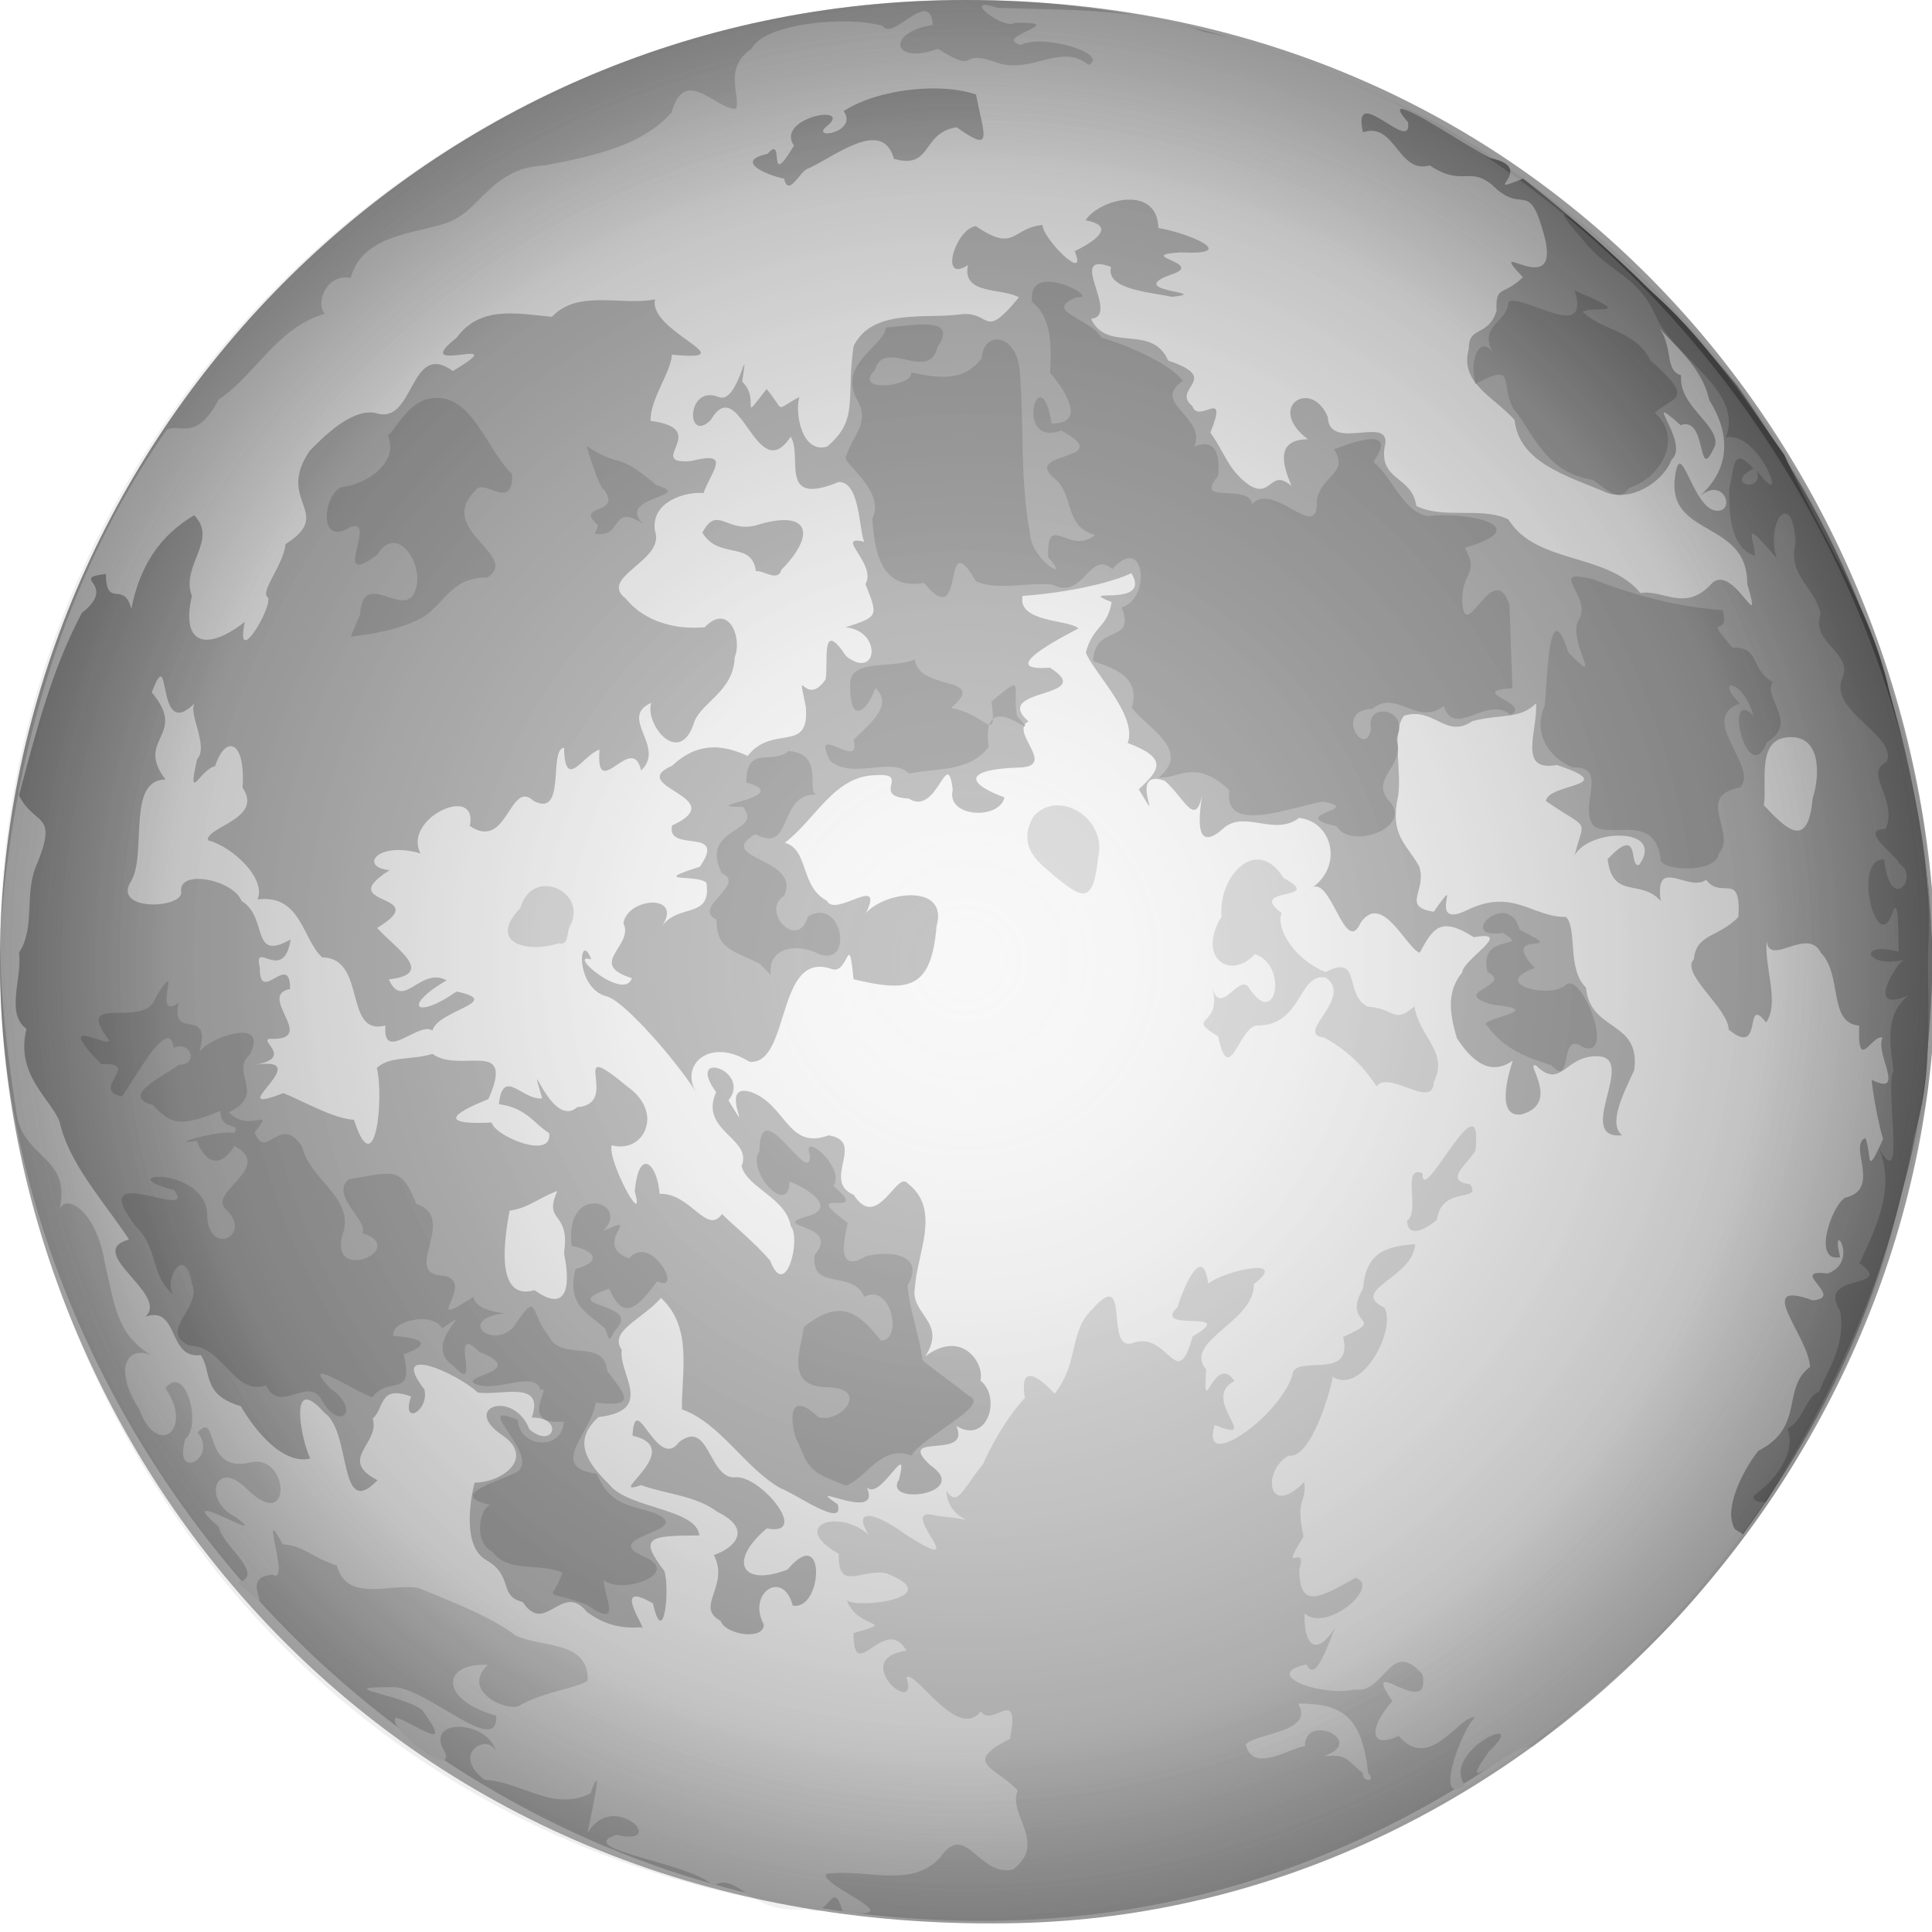
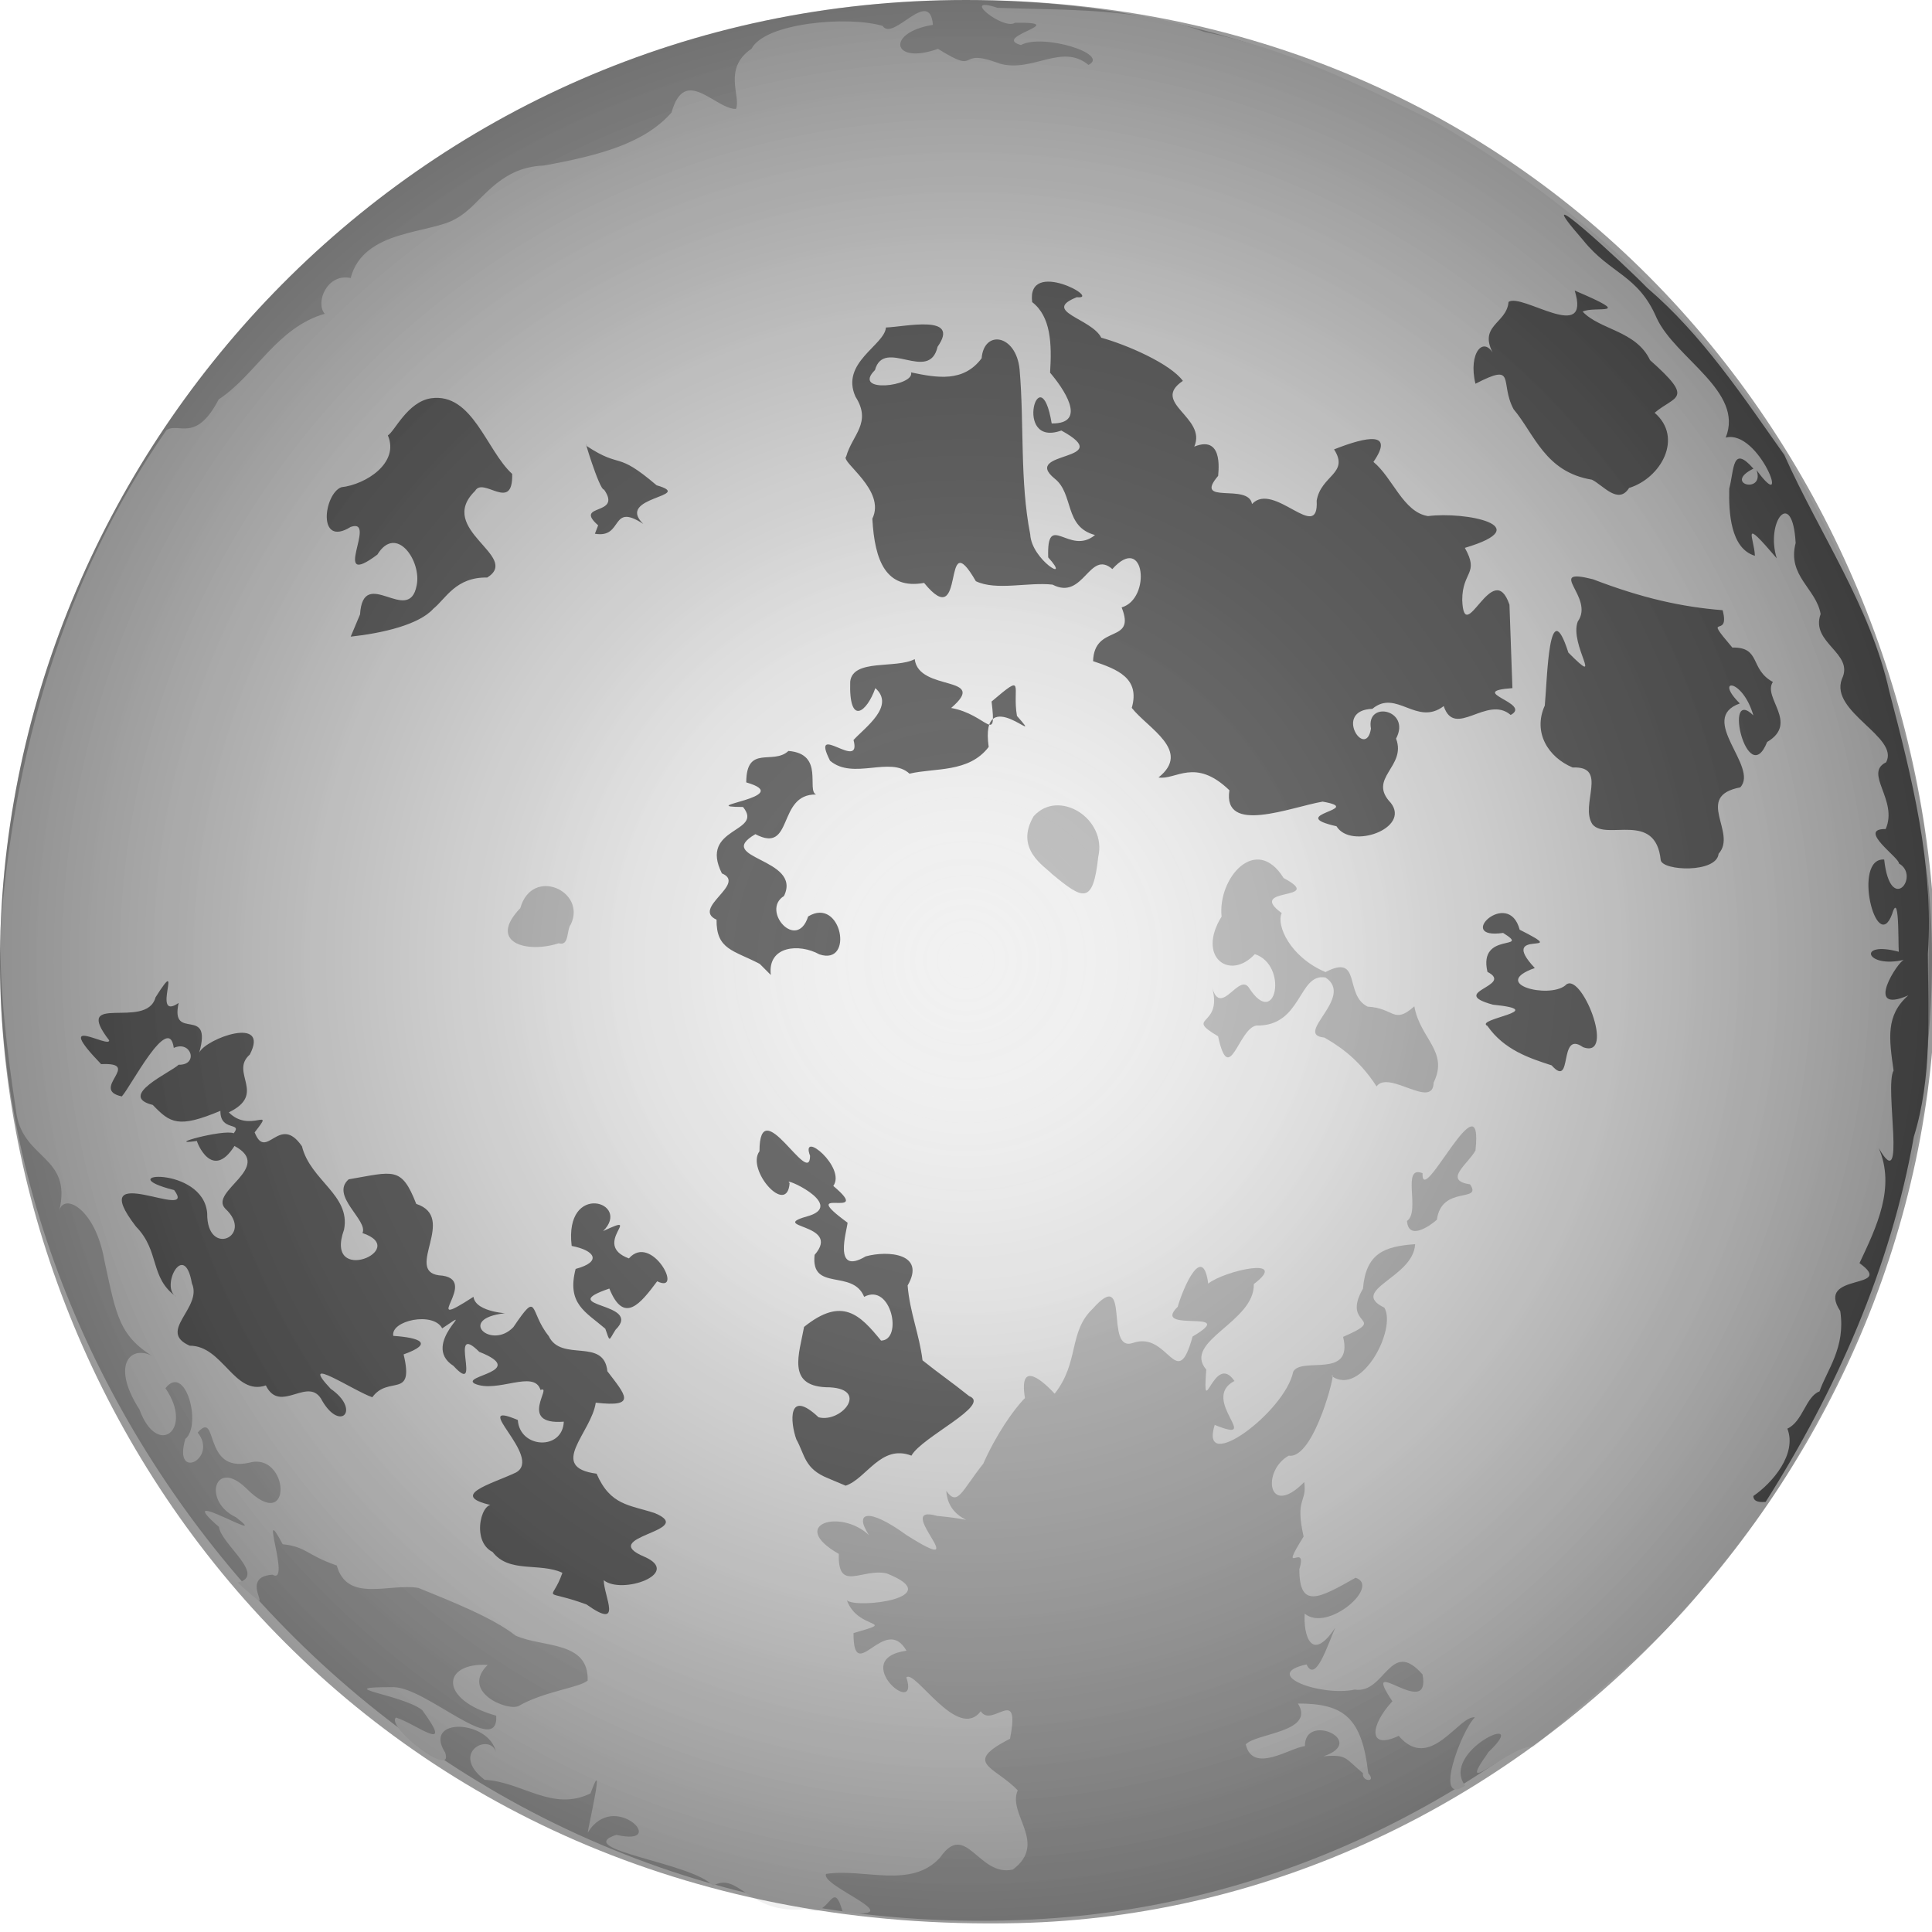
<svg xmlns="http://www.w3.org/2000/svg" xmlns:ns1="http://www.inkscape.org/namespaces/inkscape" xmlns:ns2="http://sodipodi.sourceforge.net/DTD/sodipodi-0.dtd" xmlns:xlink="http://www.w3.org/1999/xlink" width="292" height="292" id="svg2" version="1.1" ns1:version="0.47 r22583" ns2:docname="cgbug_Halloween_Bright_Full_Moon.svg" style="display:inline;enable-background:new">
  <title id="title2879">Halloween Bright Full Moon</title>
  <defs id="defs4">
    <linearGradient id="linearGradient3863">
      <stop style="stop-color:#ffffff;stop-opacity:0;" offset="0" id="stop3865" />
      <stop id="stop3873" offset="0.479" style="stop-color:#373737;stop-opacity:0.161;" />
      <stop style="stop-color:#000000;stop-opacity:0.4" offset="1" id="stop3867" />
    </linearGradient>
    <linearGradient id="linearGradient3821">
      <stop id="stop3823" offset="0" style="stop-color:#ffffff;stop-opacity:0.8" />
      <stop style="stop-color:#ffffff;stop-opacity:0.502" offset="0.574" id="stop3829" />
      <stop id="stop3827" offset="1" style="stop-color:#000000;stop-opacity:0" />
    </linearGradient>
    <linearGradient id="linearGradient3809">
      <stop style="stop-color:#000000;stop-opacity:1;" offset="0" id="stop3811" />
      <stop id="stop3819" offset="0.49" style="stop-color:#000000;stop-opacity:0.698" />
      <stop style="stop-color:#000000;stop-opacity:0;" offset="1" id="stop3813" />
    </linearGradient>
    <linearGradient id="linearGradient3734">
      <stop style="stop-color:#ffffff;stop-opacity:0.698;" offset="0" id="stop3736" />
      <stop id="stop3742" offset="0.577" style="stop-color:#b5b5b5;stop-opacity:0.522;" />
      <stop style="stop-color:#000000;stop-opacity:0;" offset="1" id="stop3738" />
    </linearGradient>
    <linearGradient ns1:collect="always" id="linearGradient10885">
      <stop style="stop-color:#ffffff;stop-opacity:1" offset="0" id="stop10887" />
      <stop style="stop-color:#d8d8d8;stop-opacity:0;" offset="1" id="stop10889" />
    </linearGradient>
    <linearGradient id="linearGradient10828">
      <stop style="stop-color:#000000;stop-opacity:0.949" offset="0" id="stop10830" />
      <stop id="stop10836" offset="0.322" style="stop-color:#181818;stop-opacity:0.698" />
      <stop style="stop-color:#ffffff;stop-opacity:0;" offset="1" id="stop10832" />
    </linearGradient>
    <ns1:perspective ns2:type="inkscape:persp3d" ns1:vp_x="0 : 146 : 1" ns1:vp_y="0 : 1000 : 0" ns1:vp_z="292 : 146 : 1" ns1:persp3d-origin="146 : 97.333333 : 1" id="perspective10270" />
    <linearGradient id="linearGradient3840">
      <stop style="stop-color:#1e1e1e;stop-opacity:1" offset="0" id="stop3842" />
      <stop id="stop3852" offset="0.785" style="stop-color:#7b7b7b;stop-opacity:0.498;" />
      <stop style="stop-color:#d8d8d8;stop-opacity:0;" offset="1" id="stop3844" />
    </linearGradient>
    <radialGradient ns1:collect="always" xlink:href="#linearGradient3840" id="radialGradient3846" cx="-7.011" cy="75.218" fx="-7.011" fy="75.218" r="145.599" gradientTransform="matrix(-5.1823177e-8,2.084,1.945,2.2560665e-8,112.518,53.191)" gradientUnits="userSpaceOnUse" />
    <ns1:perspective id="perspective10814" ns1:persp3d-origin="0.5 : 0.33333333 : 1" ns1:vp_z="1 : 0.5 : 1" ns1:vp_y="0 : 1000 : 0" ns1:vp_x="0 : 0.5 : 1" ns2:type="inkscape:persp3d" />
    <linearGradient ns1:collect="always" xlink:href="#linearGradient10828" id="linearGradient10834" x1="226.624" y1="25.539" x2="0.624" y2="290.696" gradientUnits="userSpaceOnUse" gradientTransform="matrix(1.007,0,0,1.007,-1.092,-1.095)" />
    <ns1:perspective id="perspective10867" ns1:persp3d-origin="0.5 : 0.33333333 : 1" ns1:vp_z="1 : 0.5 : 1" ns1:vp_y="0 : 1000 : 0" ns1:vp_x="0 : 0.5 : 1" ns2:type="inkscape:persp3d" />
    <radialGradient ns1:collect="always" xlink:href="#linearGradient10885" id="radialGradient10891" cx="144.75" cy="240.142" fx="144.75" fy="240.142" r="145.599" gradientTransform="matrix(1.162,-0.797,0.99,1.444,-235.096,5.644)" gradientUnits="userSpaceOnUse" />
    <ns1:perspective id="perspective10909" ns1:persp3d-origin="0.5 : 0.33333333 : 1" ns1:vp_z="1 : 0.5 : 1" ns1:vp_y="0 : 1000 : 0" ns1:vp_x="0 : 0.5 : 1" ns2:type="inkscape:persp3d" />
    <linearGradient ns1:collect="always" xlink:href="#linearGradient10828-0" id="linearGradient10834-1" x1="226.624" y1="25.539" x2="0.624" y2="290.696" gradientUnits="userSpaceOnUse" gradientTransform="matrix(1.007,0,0,1.007,-1.092,-1.095)" />
    <linearGradient id="linearGradient10828-0">
      <stop style="stop-color:#000000;stop-opacity:0.949" offset="0" id="stop10830-6" />
      <stop id="stop10836-1" offset="0.322" style="stop-color:#181818;stop-opacity:0.698" />
      <stop style="stop-color:#ffffff;stop-opacity:0;" offset="1" id="stop10832-1" />
    </linearGradient>
    <ns1:perspective id="perspective10950" ns1:persp3d-origin="0.5 : 0.33333333 : 1" ns1:vp_z="1 : 0.5 : 1" ns1:vp_y="0 : 1000 : 0" ns1:vp_x="0 : 0.5 : 1" ns2:type="inkscape:persp3d" />
    <radialGradient ns1:collect="always" xlink:href="#linearGradient10885-9" id="radialGradient10891-8" cx="144.75" cy="240.142" fx="144.75" fy="240.142" r="145.599" gradientTransform="matrix(1.162,-0.797,0.99,1.444,-235.096,5.644)" gradientUnits="userSpaceOnUse" />
    <linearGradient ns1:collect="always" id="linearGradient10885-9">
      <stop style="stop-color:#ffffff;stop-opacity:1" offset="0" id="stop10887-3" />
      <stop style="stop-color:#d8d8d8;stop-opacity:0;" offset="1" id="stop10889-8" />
    </linearGradient>
    <ns1:perspective id="perspective2903" ns1:persp3d-origin="0.5 : 0.33333333 : 1" ns1:vp_z="1 : 0.5 : 1" ns1:vp_y="0 : 1000 : 0" ns1:vp_x="0 : 0.5 : 1" ns2:type="inkscape:persp3d" />
    <ns1:perspective id="perspective2940" ns1:persp3d-origin="0.5 : 0.33333333 : 1" ns1:vp_z="1 : 0.5 : 1" ns1:vp_y="0 : 1000 : 0" ns1:vp_x="0 : 0.5 : 1" ns2:type="inkscape:persp3d" />
    <ns1:perspective id="perspective3752" ns1:persp3d-origin="0.5 : 0.33333333 : 1" ns1:vp_z="1 : 0.5 : 1" ns1:vp_y="0 : 1000 : 0" ns1:vp_x="0 : 0.5 : 1" ns2:type="inkscape:persp3d" />
    <radialGradient ns1:collect="always" xlink:href="#linearGradient3734-6" id="radialGradient3740-6" cx="99.727" cy="210.8" fx="99.727" fy="210.8" r="146.001" gradientTransform="matrix(1.24,0.002,-0.002,1.35,-26.227,-69.681)" gradientUnits="userSpaceOnUse" />
    <linearGradient id="linearGradient3734-6">
      <stop style="stop-color:#ffffff;stop-opacity:0.698;" offset="0" id="stop3736-0" />
      <stop id="stop3742-4" offset="0.577" style="stop-color:#b5b5b5;stop-opacity:0.522;" />
      <stop style="stop-color:#000000;stop-opacity:0;" offset="1" id="stop3738-5" />
    </linearGradient>
    <radialGradient r="146.001" fy="166.908" fx="140.454" cy="166.908" cx="140.454" gradientTransform="matrix(1.418,-0.192,0.189,1.398,-84.744,-61.269)" gradientUnits="userSpaceOnUse" id="radialGradient3762" xlink:href="#linearGradient3821" ns1:collect="always" />
    <ns1:perspective id="perspective3795" ns1:persp3d-origin="0.5 : 0.33333333 : 1" ns1:vp_z="1 : 0.5 : 1" ns1:vp_y="0 : 1000 : 0" ns1:vp_x="0 : 0.5 : 1" ns2:type="inkscape:persp3d" />
    <radialGradient ns1:collect="always" xlink:href="#linearGradient3809" id="radialGradient3815" cx="182.625" cy="79.464" fx="182.625" fy="79.464" r="146.001" gradientTransform="matrix(-1.562,0.077,-0.062,-1.259,518.136,110.988)" gradientUnits="userSpaceOnUse" />
    <ns1:perspective id="perspective3839" ns1:persp3d-origin="0.5 : 0.33333333 : 1" ns1:vp_z="1 : 0.5 : 1" ns1:vp_y="0 : 1000 : 0" ns1:vp_x="0 : 0.5 : 1" ns2:type="inkscape:persp3d" />
    <radialGradient ns1:collect="always" xlink:href="#linearGradient3863" id="radialGradient3869" cx="145.999" cy="145.151" fx="145.999" fy="145.151" r="146.001" gradientTransform="matrix(1,0,0,0.994,0,0.845)" gradientUnits="userSpaceOnUse" />
    <filter ns1:collect="always" id="filter5546">
      <feGaussianBlur ns1:collect="always" stdDeviation="1.45" id="feGaussianBlur5548" />
    </filter>
    <filter ns1:collect="always" id="filter5550">
      <feGaussianBlur ns1:collect="always" stdDeviation="1.227" id="feGaussianBlur5552" />
    </filter>
    <filter ns1:collect="always" id="filter5554">
      <feGaussianBlur ns1:collect="always" stdDeviation="1.308" id="feGaussianBlur5556" />
    </filter>
  </defs>
  <ns2:namedview id="base" pagecolor="#000000" bordercolor="#666666" borderopacity="1.0" ns1:pageopacity="0" ns1:pageshadow="2" ns1:zoom="1" ns1:cx="113" ns1:cy="84.052632" ns1:document-units="px" ns1:current-layer="layer3" showgrid="false" ns1:window-width="1280" ns1:window-height="780" ns1:window-x="-4" ns1:window-y="-3" ns1:window-maximized="1" />
  <g ns1:groupmode="layer" id="layer1" ns1:label="moon" style="display:inline">
    <g style="display:inline;enable-background:new" id="g2885">
      <path style="fill:#bebebe" d="M 0,146 C -0.361,69.188 62.175,0 146,0 233.825,0 292.539,78.271 292,146 291.427,217.965 232.652,286.297 155.991,290.112 63.198,294.729 0.337,216.789 0,146 z" id="path2893" ns2:nodetypes="cssss" />
      <path style="fill:#f1f1f1;filter:url(#filter5546)" d="m 121.851,288.517 c -8.706,1.02 -10.158,-5.813 -14.104,-3.483 -2.856,-3.476 -21.526,-5.484 -14.582,-7.718 8.112,1.892 -0.35,-6.965 -4.339,-0.317 0.114,-1.048 2.759,-12.387 0.424,-5.95 -5.765,2.839 -10.344,-1.773 -16.005,-2.05 -5.387,-4.136 0.857,-7.218 1.723,-4.158 -0.995,-4.931 -11.132,-5.365 -7.69,0.036 1.465,4.145 -9.066,-3.948 -7.426,-5.287 2.988,0.915 9.043,5.786 3.95,-1.136 -3.032,-2.388 -14.272,-3.504 -4.265,-3.455 4.976,0.1 15.822,10.744 15.464,4.309 -8.745,-2.43 -8.233,-8.063 -1.289,-7.679 -4.145,4.067 2.918,7.005 4.652,6.227 3.757,-2.196 9.264,-2.802 10.451,-3.855 0.202,-6.037 -6.816,-4.965 -10.887,-6.795 -3.518,-2.769 -9.909,-5.252 -14.684,-7.208 -4.321,-0.757 -10.769,2.32 -12.343,-3.39 -4.578,-1.577 -4.561,-2.824 -8.181,-3.218 -3.799,-7.179 1.346,6.281 -1.517,4.608 -6.018,0.34 2.083,7.767 -5.285,1.194 4.452,-1.044 -2.494,-5.794 -2.826,-8.419 -7.703,-6.697 8.493,3.111 2.586,-1.448 -5.161,-2.429 -3.214,-9.088 1.596,-4.328 7.09,7.08 6.462,-5.637 0.373,-3.92 -7.085,1.583 -4.587,-8.119 -7.777,-4.556 3.157,3.897 -3.784,7.451 -1.856,0.961 2.539,-2.107 0.006,-11.536 -3.012,-7.665 4.33,6.26 -1.224,10.622 -3.927,3.207 -4.641,-7.222 -0.911,-10.223 2.687,-7.634 -5.786,-3.304 -6.149,-6.47 -7.967,-14.796 C 14.456,182.664 9.636,180.197 8.952,183 10.993,174.471 3.196,175.382 2.398,167.704 1.066,158.993 -0.04,149.903 0.042,141.056 1.943,114.11 9.622,87.327 25.159,65.003 26.978,63.777 29.582,67.025 33.058,60.365 38.699,56.622 41.838,49.526 49.08,47.424 47.635,45.77 49.383,41.263 53,42.02 54.949,34.569 65.11,35.403 69,33 c 3.646,-1.951 6.011,-7.715 13.228,-7.985 8.493,-1.548 15.193,-3.385 19.273,-8.016 1.992,-7.167 6.519,-0.542 9.728,-0.533 0.818,-1.864 -2.064,-6.086 2.357,-9.102 2.085,-3.96 14.612,-4.987 19.811,-3.449 1.6,2.445 7.109,-5.942 7.603,-0.157 -7.145,1.128 -6.226,6.135 0.765,3.624 6.671,4.172 2.429,-0.391 9.374,2.246 4.989,1.359 9.339,-3.145 13.371,0.181 3.331,-1.632 -6.922,-4.797 -10.21,-3.004 -4.609,-1.278 7.903,-3.489 -0.903,-3.368 -1.655,1.209 -8.57,-4.228 -2.62,-2.254 10.526,0.391 21.171,-0.045 31.223,3.634 12.438,2.494 23.924,8.187 35.203,13.758 21.326,12.354 40.062,29.393 52.895,50.515 10.169,17.009 17.337,35.867 20.661,55.432 1.471,13.192 0.239,26.673 0.646,39.979 -3.602,18.425 -8.655,36.744 -18.33,52.967 -4.669,9.454 -11.643,17.642 -18.266,25.757 -7.116,7.601 -15.257,13.964 -22.997,20.82 -3.078,-0.74 -12.474,8.617 -6.811,0.724 6.79,-6.462 -7.46,-0.135 -3.564,5.104 -4.866,3.227 -0.604,-8.303 1.484,-10.322 -2.461,-0.309 -6.779,8.358 -11.522,2.805 -4.749,2.239 -4.292,-1.655 -0.957,-5.224 -5.158,-7.724 5.932,3.162 4.558,-4.061 -4.924,-5.612 -5.631,2.997 -10.253,2.293 -5.151,1.087 -14.277,-2.275 -7.279,-3.805 1.363,2.863 3.106,-2.712 4.345,-5.559 -3.673,5.532 -4.84,0.965 -4.622,-2.118 3.482,2.886 11.539,-4.194 7.686,-5.423 -5.504,3.127 -8.505,4.773 -8.496,-1.288 1.324,-4.406 -3.359,1.504 0.643,-4.94 -1.334,-5.921 0.559,-5.111 0.094,-8.231 -5.492,5.578 -6.479,-1.662 -2.341,-4 3.903,0.646 7.358,-13.604 6.507,-12.008 4.516,3.132 9.824,-7.116 7.951,-10.349 -5.496,-2.688 4.4,-4.499 4.644,-9.6 -4.66,0.328 -7.432,1.364 -7.883,6.731 -3.39,5.835 4.031,4.198 -2.996,7.279 1.554,6.455 -6.289,2.928 -7.543,5.258 -1.239,6.109 -14.291,15.745 -11.867,8.05 7.454,2.988 -2.357,-3.856 2.979,-6.644 -3.065,-4.526 -4.886,6.578 -4.254,-1.717 -3.667,-4.305 7.37,-7.188 7.181,-12.927 5.567,-4.226 -4.383,-2.067 -6.887,-0.073 -0.816,-6.17 -3.756,0.518 -4.609,3.5 -4.185,4.097 9.582,0.159 2.248,4.5 -2.412,8.736 -3.597,-0.909 -8.998,0.961 -4.465,1.576 -0.2,-11.801 -6.124,-5.136 -3.664,3.521 -1.98,8.067 -5.723,12.809 -1.51,-1.61 -5.497,-5.443 -4.493,0.671 -1.731,1.714 -4.427,5.656 -6.295,9.909 -3.296,4.145 -3.87,6.549 -5.59,4.106 0.282,5.403 7.428,4.633 -1.397,3.79 -7.054,-2.011 6.342,9.843 -4.626,2.891 -5.807,-4.215 -7.958,-3.467 -5.678,0 -4.394,-4.084 -12.247,-1.541 -4.548,2.851 -0.178,5.919 3.513,2.084 7.251,2.96 9.325,3.659 -4.51,5.381 -6.026,4.059 1.671,4.591 7.959,2.943 1,4.95 -0.018,8.145 4.707,-3.055 8.007,2.666 -8.864,1.229 2.084,10.422 -0.023,4.032 1.299,-1.275 7.763,9.732 11.243,5.11 1.692,2.665 6.053,-4.165 4.424,4.165 -7.337,3.737 -2.226,4.187 1.166,7.798 -1.595,3.617 4.593,7.951 -0.724,11.962 -5.196,1.196 -7.085,-7.466 -10.989,-1.838 -4.372,4.856 -11.517,1.609 -17.245,2.504 -0.997,1.828 13.571,7.002 2.514,5.779 -1.588,-5.577 -1.859,1.222 -5.524,-0.481 z m 95.32,-104.172 c 0.697,-5.26 6.927,-2.512 5.009,-5.345 -4.106,-0.598 -0.34,-3.026 0.82,-5.118 1.27,-11.68 -8.203,9.021 -8,3.433 -3.284,-1.302 -0.246,5.804 -2.349,7.217 0.218,2.978 3.376,0.833 4.521,-0.187 z M 216.677,163.625 c 2.321,-4.754 -2.044,-6.602 -2.914,-11.529 -3.177,2.807 -2.983,0.257 -7.052,0.047 -3.613,-1.749 -0.867,-8.084 -6.384,-5.226 -5.367,-2.282 -7.475,-7.107 -6.61,-8.917 -5.547,-4.048 6.862,-1.768 0.284,-5.298 -4.138,-6.676 -9.977,-0.042 -9.372,5.827 -3.818,6.158 1.263,9.764 5.022,5.678 5.09,1.654 3.213,11.414 -0.842,5.144 -1.512,-2.476 -4.271,4.458 -5.594,-0.054 1.599,6.026 -4.337,4.211 0.886,7.326 1.693,7.864 3.089,-1.262 5.809,-1.622 6.918,0.115 6.283,-7.994 10.427,-7.264 4.472,2.977 -4.93,8.645 -0.182,9.074 1.628,0.957 4.96,2.834 7.897,7.384 1.839,-2.538 8.528,3.561 8.625,-0.569 z M 86.261,139.732 c 2.452,-5.043 -5.822,-8.816 -7.621,-2.485 -5.007,5.228 0.975,6.89 5.801,5.319 1.623,0.491 1.171,-2.029 1.819,-2.834 z M 165.987,129.5 c 1.343,-5.758 -5.967,-10.37 -9.76,-6.135 -2.927,4.947 1.659,7.561 2.777,8.736 4.611,3.802 6.19,4.809 6.983,-2.602 z M 206,268 c -2.756,-2.285 -2.381,-2.857 -5.956,-2.56 6.734,-2.278 -2.878,-6.67 -2.821,-1.535 -2.206,0.218 -7.87,4.259 -8.941,-0.253 1.48,-1.717 10.554,-1.814 7.89,-6.182 6.932,-0.017 9.667,2.122 10.623,10.535 1.343,1.444 -1.034,1.287 -0.796,-0.006 z" id="path2891" />
-       <path style="fill:#8e8e8e;filter:url(#filter5554)" d="m 108.919,244.983 c -3.992,-2.129 1.419,-5.256 -1.031,-9.956 2.685,-0.878 6.238,-3.696 0.557,-6.522 -3.345,-2.499 -7.67,-2.647 -11.564,-4.044 -5.725,2.053 7.102,-5.507 -1.289,-7.483 0.438,-7.256 3.669,5.511 7.041,0.99 4.561,-3.575 4.445,5.426 8.374,5.32 3.78,-0.559 11.66,9.022 4.883,7.713 -5.921,4.995 -3.788,8.903 3.146,6.215 5.957,-7.126 5.276,6.326 0.771,5.445 -1.457,-5.585 -6.912,-1.871 -4.387,2.816 0.205,2.469 -5.742,1.678 -6.501,-0.493 z M 88.726,243.642 C 84.954,238.907 82.395,247.333 79,242.121 c -3.724,-0.916 -1.276,-3.811 -5.456,-6.3 -3.654,-1.992 -2.517,-8.998 -1.816,-11.74 4.093,0.01 9.103,-3.651 4.353,-7.048 -6.659,-4.371 1.616,-7.099 3.919,-1.009 3.703,3.143 5.286,-1.862 0.368,-1.767 2.029,-5.826 -4.732,-3.228 -8.181,-3.804 -3.016,-2.88 -13.601,-7.576 -8.046,-0.454 0.776,3.275 -3.586,5.618 -2.013,1.069 -4.934,-1.828 -4.008,1.862 -5.807,3.324 1.213,3.791 -5.39,6.155 0.734,9.327 -5.993,6.255 -3.866,-7.387 -8.034,-10.196 -5.669,-6.463 -3.38,4.58 -2.122,6.914 -4.198,1.004 -8.417,-4.319 -10.517,-7.911 -6.012,-1.772 -4.291,-5.245 -6.054,-7.727 -5.025,0.694 -3.233,-7.544 -8.353,-5.797 3.708,-3.366 -9.391,-9.785 -2.48,-11.664 C 15.749,181.615 10.344,175.807 9,169.5 7.623,166.033 2.281,162.4 4,155.504 0.776,153.145 3.406,147.752 2.876,143.992 c 2.612,-4.067 0.596,-9.017 2.84,-13.719 3.02,-7.565 -0.511,-5.392 -2.848,-10.068 2.519,-9.398 4.912,-18.906 9.482,-27.541 5.665,-4.5 -2.068,-5.216 3.65,-5.92 0.078,5.381 2.68,0.853 3.856,5.285 1.229,-6.458 4.319,-11.113 9.494,-14.155 C 33.045,81.677 27.246,85.46 29,90.08 27.314,97.317 31.084,98.591 37,94 c -1.525,7.33 4.145,-2.08 3.514,-3.682 -1.355,-0.767 2.289,-4.834 2.656,-8.093 7.492,-4.74 -1.602,-6.431 3.636,-14.08 2.301,-2.365 6.448,-6.451 9.998,-5.718 5.893,1.977 5.052,-11.121 11.644,-6.351 9.944,-5.941 -7.107,1.065 0.557,-5.034 3.659,-4.96 9.236,-3.612 14.417,-3.162 C 87.351,43.689 93.857,46.253 99,45.245 c -1.123,4.875 14.152,9.492 2.527,8.355 0.003,2.474 -3.381,6.869 -3.18,10.016 9.38,1.217 -0.964,6.575 6.006,6.083 6.231,-1.572 3.378,1.146 1.959,4.829 -2.496,-0.282 -8.043,1.218 -7.315,5.722 1.624,4.49 -8.696,6.976 -4.416,10.22 2.85,3.564 7.696,4.737 11.927,4.329 3.669,-3.808 5.711,1.678 4.538,4.52 -0.161,5.028 -4.7,6.667 -6.045,9.588 -2.156,7.341 -7.617,0.619 -6.573,-2.676 -5.022,2.21 2.291,6.66 -1.535,10.213 -1.296,-5.96 -6.922,5.139 -6.284,-3.152 -2.49,0.811 -5.248,6.421 -5.353,-0.292 -2.419,0.266 0.393,10.711 -4.613,8.042 -3.617,-3.401 -3.926,7.687 -9.642,3.791 1.364,-6.501 -10.25,-1.132 -7.435,4.154 -6.661,-1.923 -9.339,2.124 -4.658,2.526 -8.907,5.572 6.95,3.374 -1.906,8.73 2.714,3.071 9.047,6.956 1.762,7.779 2.176,4.841 4.71,-1.984 8.737,0.135 -6.94,4.114 -4.441,5.903 1.499,1.699 7.389,1.558 -2.798,2.778 -3.648,5.901 -2.002,-1.469 -7.595,4.999 -7.096,-0.758 -6.391,1.632 -2.76,-10.201 -9.557,-10.305 -2.992,-2.652 -3.15,-9.596 -9.78,-8.754 1.384,-3.158 -3.863,-8.03 -7.476,-8.936 -0.441,-2.007 8.447,-3.227 5.222,-7.951 0.469,-7.328 -2.618,-8.014 -4.163,-3.245 -2.217,0.407 -4.255,5.959 -2.716,-1.052 1.874,-1.998 -1.594,-7.291 -0.253,-8.578 -6.214,6.392 -3.475,-9.786 -6.592,-1.528 5.569,6.649 -2.642,6.92 2.06,13.152 -5.905,0.104 -2.766,11.079 -5.135,15.294 -3.206,4.772 8.259,4.288 7.492,1.523 -0.114,-3.293 7.981,-1.585 9.146,1.554 4.118,2.466 1.287,9.307 7.433,5.804 -1.098,6.828 -5.728,-0.171 -4.668,4.291 -0.062,5.759 4.565,-2.641 4.582,3.206 -5.026,0.957 3.902,7.446 -2.457,7.539 -3.378,-0.276 3.63,2.83 -2.893,3.926 9.883,-1.531 -5.59,8.133 4.323,4.268 3.135,1.271 7.597,3.875 10.677,4.037 3.211,9.945 4.566,-3.254 3.455,-7.836 1.888,-1.822 5.239,-1.154 8.407,-2.118 4.258,3.044 12.596,-2.545 8.453,6.829 -7.931,3.169 -4.992,3.812 0.501,3.538 0.357,1.989 9.29,5.786 8.685,1.597 -2.227,-1.33 -3.392,-3.82 -7.6,-4.372 0.625,-5.722 3.555,-0.511 6.537,-0.884 -2.448,-8.481 1.326,4.834 5.313,1.331 6.924,-0.488 -2.109,-11.137 7.662,-3.032 5.534,3.94 2.335,10.131 -2.469,8.793 -0.65,2.389 5.182,13.044 3.496,7 0.574,-6.797 3.409,-4.316 3.754,0.341 4.691,-0.149 7.107,6.331 9.431,3.049 0.842,0.939 5.173,4.496 7.274,7.063 2.398,6.179 4.718,-3.47 3.111,-5.228 -0.692,-4.268 -6.498,-5.72 -7.441,-9.051 1.796,-4.227 -6.495,-5.317 -3.833,-11.192 -4.782,-6.6 5.47,-3.28 1.87,1.238 4.268,6.992 -1.856,-2.848 3.323,-1.282 5.339,1.783 5.626,8.898 11.81,6.56 5.753,0.928 -1.179,6.87 3.799,9.001 3.56,5.614 6.485,-3.72 8.131,-1.75 5.153,3.935 1.436,10.492 1.113,15.772 -0.766,4.072 4.935,5.169 1.562,10.378 5.643,-4.189 8.983,1.136 8.339,3.669 3.234,2.556 1.04,9.783 -3.66,6.838 2.428,5.316 -9.374,0.777 -3.96,5.922 6.499,4.406 -7.324,6.28 -4.669,2.144 1.575,-6.399 -2.801,3.345 -4.893,1.241 2.473,5.552 -10.175,-1.299 -4.402,2.542 1.148,3.822 -6.289,-1.572 -8.564,-2.382 -5.56,-3.134 -8.968,-9.748 -14.97,-11.967 -0.056,-5.787 1.643,-12.343 -3.164,-16.832 -2.747,3.196 -7.965,5.004 -5.935,7.854 -0.492,3.749 5.097,9.15 -3.499,10.151 -4.137,3.71 -1.595,7.004 1.663,10.253 2.939,3.607 13.171,3.585 13.575,7.646 -7.804,0.006 -9.172,0.296 -5.275,5.404 0.843,2.95 -0.154,11.844 -1.748,4.868 -6.795,-3.966 -0.377,4.716 -1.786,3.601 -3.142,0.233 -5.607,-0.422 -8.169,-2.304 z m -3.473,-54.377 c 0.961,-6.349 -3.225,-4.344 -1.019,-9.265 -3.143,1.195 -4.224,2.526 -7.225,2.987 -0.657,3.674 -2.407,13.77 3.783,12.013 4.647,3.327 5.553,-0.062 4.484,-5.438 l -0.023,-0.298 -2e-6,0 z m 177.001,41.892 c -1.914,-2.889 1.121,-8.875 3.482,-11.874 7.094,-3.563 3.494,-9.498 7.828,-12.684 -0.179,-4.647 -8.732,-13.411 0.402,-10.067 5.063,-0.385 -3.942,-4.825 2.263,-4.056 4.986,-1.817 0.274,-8.693 1.889,-2.477 -4.123,0.89 -1.505,-7.418 0.715,-8.969 5.637,-1.24 0.432,-7.915 3.109,-9.031 1.003,2.645 -0.054,6.185 2.666,0.165 -1.092,-3.573 -1.974,-10.037 -1.644,-8.916 5.189,2.498 0.332,-4.203 1.577,-6.415 -1.577,-0.622 -3.851,5.493 -3.541,-1.823 -4.762,-0.407 -2.46,-7.613 -5.811,-11.026 -1.975,-3.992 -7.747,2.207 -8.175,-1.742 -0.386,3.916 1.993,9.245 -0.081,12.299 -3.5,-4.433 -0.259,5.5 -5.655,1.072 C 261.231,152.4 253.915,147.112 256,145 c 0.36,-3.908 3.714,-3.282 6.738,-6.397 0.453,-7.13 -2.569,-2.517 -4.876,-5.635 -2.622,1.984 -7.839,-3.727 -6.862,3.203 -3.056,-3.424 -7.257,-0.134 -8.025,-6.32 5.156,-5.478 3.096,1.529 4.784,0.843 3.971,-5.697 -7.458,-5.514 -9.759,-1.448 1.463,-5.773 2.381,-3.582 -4.355,-8.172 0.308,-2.738 11.657,-2.155 1.653,-5.45 -6.015,1.072 -2.849,-5.155 -3.139,-9.328 -2.435,2.47 -5.308,1.564 -9.612,2.69 -4.08,2.77 -5.724,-2.2 -10.327,-0.82 -1.967,2.328 -0.319,8.388 -0.906,12.141 -1.307,5.887 1.163,7.112 3.166,10.603 1.29,3.662 -2.792,6.121 2.221,6.891 4.845,-6.924 -1.501,2.955 5.029,-0.244 6.969,-3.4 9.837,1.089 14.967,1.031 1.756,1.928 0.093,7.819 3.002,10.677 0.648,6.773 8.293,4.855 7.301,12.451 -1.549,3.427 -4.035,8.077 -1.84,9.879 -7.219,0.6 1.986,-11.244 -3.303,-11.929 -5.361,-0.454 -5.727,5.186 -9.667,1.414 -2.007,-0.908 3.891,5.616 -2.215,7.348 -3.966,0.572 -2.003,-6.119 -1.34,-8.125 -3.067,2.157 -5.798,0.659 -8.425,-3.367 -1.323,-4.287 -1.376,-7.346 0.79,-9.951 -0.005,-1.906 8.079,-6.469 1.753,-5.336 -5.059,-3.21 -6.153,-1.382 -8.185,2.352 -2.107,-0.804 -5.641,-9.226 -8.915,-4.552 -2.411,5.424 -4.589,-7.873 -7.653,-5.075 5.07,-3.181 3.547,-10.152 -1.656,-10.759 -3.673,2.797 -7.97,-1.068 -11.226,1.389 -5.278,4.917 -3.682,-3.304 -3.145,-6.504 -1.041,7.606 -2.759,2.232 -5.946,-0.5 -6.006,-2.123 0.408,8.454 -3.919,1.294 3.175,-2.937 4.502,-4.677 -1.67,-7 1.599,-4.093 -5.311,-10.844 -6.325,-13.681 C 165.18,94.56 167.438,94.829 168,91 c -5.899,-2.368 6.228,1.03 3,-4.372 -3.592,1.692 -10.677,3.049 -16.451,3.437 -0.809,4.048 6.964,3.534 8.451,4.916 -2.183,1.138 -12.84,6.597 -4.32,5.928 7.458,4.714 -9.059,2.966 -3.242,8.119 -3.044,1.631 4.762,6.998 -1.747,6.986 -8.591,0.353 -7.148,2.581 -1.87,4.506 -0.846,3.506 -8.871,2.99 -7.821,-1.128 -0.863,-6.949 -2.267,4.115 -6.669,1.298 -5.877,-0.329 0.469,-3.915 -4.935,-3.529 -6.307,0.029 -9.198,6.79 -13.783,10.21 3.687,1.045 2.25,6.628 6.392,8.784 1.191,2.597 8.804,-4.205 5.877,1.846 2.84,-3.306 12.509,-4.517 10.669,1.968 C 140.749,149.604 137.302,149.99 129,148 c -0.77,-7.746 -0.703,-0.75 -3.22,-1.519 -8.587,-3.082 -6.232,14.449 -12.487,14.011 -6.059,-3.828 -10.532,0.478 -8.124,4.508 -3.118,-4.872 -10.63,-13.461 -13.32,-14.366 -5.135,-1.168 -4.309,-10.357 -2.475,-5.624 -3.931,-1.209 4.983,6.438 6.123,2.827 -6.899,-2.167 0.384,-4.885 -1.267,-8.273 0.489,-3.887 9.106,-4.639 5.833,0.437 2.416,-3.524 7.549,-1.025 6.699,-6.581 -1.304,-1.347 -8.876,0.078 -0.995,-2.419 4.293,-6.164 -5.127,-1.964 -4.19,-6.242 9.258,-4.252 -7.167,-5.839 0.014,-9.035 4.118,-3.848 7.997,-3.02 11.41,-1.479 3.864,-4.909 9.393,-0.191 8.789,-7.44 -1.453,-7.082 -0.144,0.409 2.984,-4.106 0.475,-2.689 -0.808,-9.396 3.132,-3.504 4.748,3.683 5.484,-3.896 -0.122,-4.381 4.917,-1.615 5.026,-1.546 3.017,-6.533 1.784,-3.056 -4.874,-7.538 -0.167,-6.389 -0.822,-1.484 -0.565,-9.087 -3.862,-9.045 -9.3,3.835 -5.36,-3.877 -7.273,-6.846 -5.168,7.911 -7.69,-10.035 -12.082,-2.512 -3.736,3.691 -3.753,-5.437 1.205,-3.488 2.97,1.295 4.636,-9.806 3.558,-2.306 2.862,2.693 -0.657,6.611 3.687,1.106 2.971,3.558 1.009,3.261 4.949,1.2 -0.723,2.435 0.382,8.587 4.176,7.505 4.883,-4.072 2.85,-7.261 4.025,-15.214 2.922,-5.805 10.926,-4.011 16.424,-4.809 4.399,-0.357 3.136,4.044 8.559,-2.538 -2.606,-1.491 -8.68,-0.333 -7.695,-4.891 -4.413,2.922 -1.942,-5.444 1.177,-5.878 6.028,4.099 5.351,0.278 10.101,-0.174 -0.201,1.808 6.948,9.07 4.851,3.966 2.575,-1.26 6.629,-3.75 1.635,-4.673 2.068,-3.238 10.873,-5.448 11.006,1.165 4.479,0.723 12.557,4.145 3.434,3.681 -7.413,0.466 3.91,1.627 -1.494,3.356 -7.466,2.634 6.647,2.644 0.083,3.371 -2.596,-0.659 -10.112,-0.979 -9.178,-4.526 -6.949,-2.575 1.536,7.435 -3.017,7.837 2.383,5.215 9.147,0.635 11.657,6.32 8.272,2.759 0.349,4.181 3.647,6.874 0.92,2.854 5.576,-3.09 2.731,4.011 2.322,3.291 2.585,5.453 5.69,7.812 3.6,2.445 3.255,-2.596 6.582,0.261 -1.583,-3.671 -2.194,-7.036 2.476,-7.066 -6.452,-4.835 0.503,-9.337 2.996,-3.367 0.197,5.526 10.1,-0.754 8.558,4.695 -0.651,5.013 4.176,4.211 4.817,8.744 4.069,2.056 9.909,0.082 13.913,2.039 4.254,6.85 14.86,4.957 19.972,11.133 3.409,-0.601 6.799,2.964 10.753,-1.426 3.235,-3.295 7.944,8.736 5.377,0.04 0.098,-9.752 -12.188,-6.942 -10.91,-16.202 0.81,-6.047 2.427,3.711 5.706,5.024 3.759,1.094 1.913,-5.695 -2.29,-1.802 5.025,-4.294 5.017,-9.594 1.756,-14.814 -1.109,-5.072 -5.312,-8.207 -8.537,-11.955 3.509,3.067 1.484,7.491 4.282,8.207 -0.417,4.702 5.694,7.384 5.159,10.557 -2.848,6.543 -1.053,-4.513 -5.237,-3.008 -6.335,-5.64 1.57,2.711 -1.361,5.223 -1.406,3.522 -6.102,6.327 -9.816,4.982 -5.779,-2.511 -13.189,-4.41 -13.911,-10.982 -2.887,-3.347 -8.429,-5.546 -6.912,-10.795 -0.072,-3.461 2.912,-1.706 4.184,-5.684 -0.122,-4.021 0.861,-2.12 3.988,-5.088 -6.174,-6.582 5.967,4.034 3.219,-6.322 -2.414,-8.853 -3.122,-2.826 -7.921,-7.69 C 221.951,25.1 221.054,28.286 216.066,25 211.32,26.385 210.874,18.335 206,20 c -1.799,-7.837 7.516,3.565 6.81,-1.525 -5.583,-6.315 9.509,4.108 12.452,5.425 7.363,1.509 -2.034,5.951 4.938,3.086 11.795,9.282 22.96,19.685 32.367,31.342 8.052,11.447 15.116,23.532 19.839,36.768 5.959,16.072 9.194,33.287 9.697,50.377 -0.379,11.799 -1.337,23.552 -4.722,34.929 -4.231,18.63 -12.719,36.085 -23.956,51.478 l -0.633,-0.391 -0.537,-0.332 0,0 z m 11.701,-110.454 c 1.184,-3.662 1.298,-9.918 -4.008,-9.244 -4.461,0.568 -2.855,6.87 -3.36,10.256 2.834,2.899 6.626,7.387 7.368,-1.012 z M 114.25,86.338 c -0.601,-4.692 -5.67,-1.684 -8.091,-5.851 2.389,-4.441 3.723,0.53 8.785,-1.294 7.474,-2.092 8.325,1.682 3.13,6.95 -0.48,1.923 -2.867,-0.077 -3.824,0.195 z m 4.254,-59.331 C 115.639,26.391 111.003,24.326 116,23.255 c 2.776,-3.202 -0.259,5.896 4,-1.245 -2.857,-4.193 8.702,-6.323 5.184,-3.106 -3.237,2.389 4.689,1.171 2.314,-2.11 5.42,-3.496 14.979,-4.298 20.013,-2.501 1.272,6.447 2.662,8.907 -2.928,4.939 -5.364,0.816 -3.639,6.465 -9.482,4.767 -1.723,-6.433 -9.355,-0.009 -13.098,1.529 -1.177,0.479 -2.817,4.336 -3.497,1.478 z" id="path2889" />
      <path style="fill:#666666;fill-opacity:1;filter:url(#filter5550)" d="m 88.636,242.494 c -6.964,-2.537 -5.242,-0.088 -3.636,-4.78 -3.4,-1.592 -8.059,0.101 -10.547,-3.147 -3.416,-1.699 -1.551,-8.335 0.395,-6.954 -7.561,-1.507 -0.53,-3.315 3.123,-5.054 4.215,-2.304 -7.286,-11.157 0.291,-7.94 0.282,4.319 6.773,4.644 6.95,0.249 -7.09,0.564 -1.548,-5.627 -3.52,-4.789 -0.97,-3.164 -6.574,0.579 -9.978,-0.966 -2.028,-1.205 8.203,-1.826 0.723,-4.796 -4.869,-4.839 0.611,7.038 -3.901,2.123 -5.247,-3.362 4.27,-9.716 -1.704,-5.671 -1.354,-2.589 -7.843,-1.184 -7.39,1.135 4.072,0.27 6.148,1.155 1.559,2.798 1.638,6.851 -2.282,3.092 -4.728,6.476 -2.62,-0.851 -11.414,-6.743 -6.299,-1.28 4.562,3.163 1.523,6.559 -1.256,1.852 -2.013,-4.054 -6.337,2.129 -8.542,-2.359 -4.764,1.622 -6.487,-6.021 -11.502,-6.004 -4.991,-2.193 1.993,-5.709 0.327,-9.435 -1.16,-6.676 -4.863,0.663 -2.35,2.04 -4.078,-2.894 -2.435,-6.861 -6.099,-10.614 -8.072,-10.466 9.536,-0.484 5.767,-5.512 -10.153,-2.57 4.414,-3.803 4.996,3.513 -0.076,6.774 7.172,3.408 2.743,-0.695 -2.561,-2.612 7.43,-6.247 1.38,-9.485 -3.399,5.376 -5.709,-0.614 -5.674,-0.757 -5.28,0.756 3.978,-1.817 5.564,-1.163 1.378,-1.759 -2.071,-0.191 -2.016,-3.391 C 26.952,170.557 25.721,169.741 23.094,167 17.65,165.654 25.867,162.052 27,160.922 c 3.054,0.085 1.916,-3.741 -0.735,-2.542 -0.736,-5.47 -6.572,6.002 -7.857,7.331 -4.919,-1.047 3.249,-5.181 -3.123,-4.879 -7.549,-7.834 1.304,-2.273 1.215,-3.597 -5.719,-7.445 5.656,-1.449 7.004,-6.494 4.499,-7.109 -0.833,3.822 3.496,0.843 -1.32,5.95 5.157,0.235 3.117,7.495 1.025,-2.138 10.732,-5.637 7.637,0.309 -3.107,2.73 2.641,5.928 -3.174,8.733 3.2,3.26 7.152,-1.109 3.906,3.022 1.761,4.467 3.715,-2.931 7.154,2.112 1.283,5.195 7.375,7.355 6.361,12.578 -3.106,8.622 10.14,2.998 2.781,0.529 0.919,-1.891 -4.931,-5.657 -2.079,-8.122 6.772,-1.142 7.961,-2.051 10.208,3.717 6.241,2.027 -1.766,10.071 3.41,10.791 6.78,0.358 -3.597,8.963 5.24,3.251 0.316,2.474 5.906,2.515 4.666,2.493 -7.244,0.839 -1.946,5.564 1.363,2.091 3.891,-5.739 2.319,-2.397 5.339,1.342 1.905,4.016 8.334,0.174 8.871,5.324 2.729,3.594 4.579,5.488 -1.759,4.75 -0.656,4.557 -7.354,9.749 0.127,10.732 2.102,4.863 5.021,4.7 8.817,5.968 6.552,2.758 -8.994,3.504 -1.553,6.604 5.691,2.517 -3.446,5.755 -6.184,3.527 0.03,2.48 2.995,7.643 -2.609,3.663 z M 265,226.107 c 2.904,-1.995 6.631,-6.36 5.14,-10.185 2.356,-1.08 2.768,-4.858 4.86,-5.624 1.092,-3.209 3.976,-6.607 3.133,-12.144 -3.884,-5.948 8.603,-3.122 2.908,-7.246 2.568,-5.442 5.501,-11.478 2.898,-17.407 4.291,7.502 0.829,-9.236 2.254,-11.702 -0.682,-4.83 -1.223,-8.34 2.226,-11.361 -6.944,3.034 -1.399,-5.382 -0.621,-5.38 -5.861,1.405 -7.211,-2.964 -0.736,-1.188 -0.293,1.658 0.206,-10.048 -1.1,-5.701 -2.37,6.35 -6.04,-8.584 -1.189,-8.259 0.933,8.531 5.527,2.463 2.227,0.591 0.121,-0.836 -6.414,-5.249 -2,-5.202 1.921,-4.381 -3.359,-8.425 0.066,-10.088 2.05,-3.832 -8.556,-7.605 -6.689,-12.576 1.944,-3.946 -4.808,-5.427 -3.209,-9.834 -0.683,-3.888 -5.081,-5.735 -3.775,-10.739 -0.481,-8.49 -4.603,-3.224 -2.858,2.319 C 263.007,77.916 265.12,81.239 265.235,84 c -3.699,-1.102 -3.971,-6.592 -3.878,-10.154 0.769,-2.951 0.425,-6.688 3.656,-3.017 -4.714,2.336 1.762,3.902 0.475,0.231 5.407,7.366 0.41,-6.23 -4.667,-4.92 2.824,-6.968 -7.586,-11.952 -10.429,-18.06 -2.795,-6.545 -7.005,-6.656 -11.086,-11.737 -9.285,-10.65 6.167,3.557 9.649,7.161 8.334,7.125 14.453,16.383 20.72,25.253 5.325,11.901 13.017,22.888 15.874,35.743 3.393,12.961 6.756,26.147 5.833,39.643 0.022,9.298 0.673,18.66 -2.13,27.667 -3.472,19.705 -11.729,38.341 -22.397,55.189 -0.662,0.03 -1.842,0.111 -1.855,-0.893 z M 125.159,223.425 c -3.598,-1.447 -3.47,-3.469 -4.807,-5.901 -0.917,-2.56 -1.345,-7.759 3.366,-3.317 3.556,0.91 7.926,-4.557 1.072,-4.542 -5.876,-0.283 -4.003,-5.027 -3.264,-9.118 5.798,-4.667 8.48,-1.785 11.635,2.07 3.35,-0.062 1.534,-8.799 -2.553,-6.616 -1.754,-4.268 -8.099,-0.71 -7.491,-6.337 4.28,-4.881 -7.655,-4.036 -0.718,-5.947 5.317,-1.793 -4.484,-6.069 -3.054,-4.908 -0.373,5.101 -6.621,-2.034 -4.559,-4.81 0.006,-9.302 7.614,5.663 7.647,0.691 -1.53,-4.059 5.499,1.787 3.51,4.549 6.389,5.382 -5.955,-0.391 2.158,5.557 -0.081,1.171 -2.304,8.087 2.746,5.088 3.367,-0.919 9.14,-0.451 6.331,4.405 0.323,4.047 1.764,7.35 2.251,11.31 2.704,2.16 4.098,3.053 7.045,5.403 3.461,1.316 -7.19,6.191 -8.72,9 -4.627,-1.771 -6.773,3.473 -9.943,4.54 -0.884,-0.372 -1.769,-0.744 -2.653,-1.116 z M 91.485,200.821 C 88.527,198.274 85.626,197.078 87,191.784 c 4.047,-1.089 2.913,-2.803 -0.598,-3.475 -1.171,-9.79 9.134,-6.602 4.76,-2.248 6.381,-2.989 -1.945,1.991 3.889,4.134 3.427,-3.904 8.378,5.477 4.275,3.457 -2.517,3.368 -5.028,6.58 -7.23,1.098 -8.512,2.905 5.232,2.005 0.942,6.223 -1.086,1.686 -0.793,1.983 -1.554,-0.151 z m 143.025,-39.804 c -3.298,-1.069 -7.168,-2.317 -9.699,-5.957 -2.1,-1.084 9.766,-2.324 0.836,-3.213 -7.006,-1.913 3.312,-2.822 -0.835,-4.959 -1.452,-6.213 6.797,-3.128 2.368,-5.886 -7.424,1.08 0.802,-6.89 2.501,-0.488 8.327,4.203 -3.62,-0.476 2.288,5.791 -6.832,2.419 2.063,4.664 4.599,2.641 2.289,-2.572 7.804,11.231 2.682,9.318 -3.784,-2.669 -1.456,6.415 -4.74,2.755 z M 114.821,145.679 c -3.965,-2.075 -6.577,-2.137 -6.524,-6.679 -3.836,-1.742 4.624,-5.425 0.809,-6.995 -3.538,-7.08 6.415,-6.089 3.192,-10.036 -7.753,-0.044 8.255,-1.481 0.488,-3.719 0.019,-5.788 4.056,-2.568 6.372,-4.752 5.506,0.423 2.678,5.971 4.19,6.583 -5.96,-0.101 -3.338,9.08 -9.181,5.995 -6.394,3.74 7.139,3.564 4.325,9.346 -3.523,2.167 1.93,8.452 3.65,3.09 5.049,-3.085 7.013,7.52 1.689,5.726 -3.011,-1.678 -7.852,-1.307 -7.33,3.119 -0.559,-0.559 -1.119,-1.119 -1.679,-1.679 z M 251,130 c -0.771,-7.515 -8.223,-2.873 -10.318,-5.417 -1.963,-2.914 2.479,-8.844 -2.992,-8.583 -3.687,-1.539 -6.053,-5.286 -4.212,-9.366 0.39,-4.095 0.586,-17.331 3.563,-8.001 5.555,5.573 0.096,-1.234 1.421,-4.698 2.64,-3.669 -5.071,-8.226 2.287,-6.39 7.415,2.849 13.403,4.188 19.608,4.68 1.213,4.6 -3.257,0.103 1.467,5.644 4.382,-0.085 2.59,3.3 6.13,5.199 -1.603,2.367 3.97,6.213 -0.87,9.072 -2.958,7.405 -6.728,-8.572 -2.085,-4.021 -1.644,-5.671 -5.966,-5.682 -2.044,-1.8 -6.483,2.302 2.934,9.593 0.065,12.682 -7.047,1.358 -0.379,6.842 -3.273,10.033 C 259.454,131.992 251.278,131.642 251,130 z m -49,-5.121 c -7.989,-1.798 4.579,-2.547 -2.101,-3.723 -4.834,0.835 -15.132,5.051 -14.089,-1.717 -5.21,-5.02 -8.117,-1.49 -10.714,-1.935 5.071,-4.039 -1.642,-7.437 -4.043,-10.517 1.294,-4.491 -2.17,-5.828 -5.847,-7.062 0.183,-5.716 6.574,-2.518 4.315,-8.124 4.499,-1.277 3.544,-11.321 -1.401,-5.795 -3.504,-3.023 -4.314,4.825 -9.043,2.352 -3.725,-0.409 -8.48,0.959 -11.587,-0.514 -5.325,-9.227 -1.327,8.246 -7.824,0.257 -5.75,1.031 -7.473,-3.308 -7.822,-9.711 2.117,-4.31 -4.894,-8.627 -3.956,-9.388 0.925,-3.291 3.922,-5.109 1.415,-9.037 -2.331,-5.158 4.381,-7.768 4.597,-10.469 2.823,-0.082 11.323,-2.089 7.807,2.907 -1.283,5.565 -8.089,-1.466 -9.466,3.526 -3.602,3.591 6.039,2.444 5.455,0.357 3.978,0.827 7.92,1.525 10.667,-2.138 0.344,-4.354 5.2,-3.64 5.735,1.673 0.717,8.277 0.023,16.892 1.611,24.96 0.21,3.884 6.37,7.496 2.714,3.462 -0.238,-7.163 3.178,-0.148 7.077,-3.383 -4.717,-1.239 -3.157,-6.236 -6.119,-8.541 -5.155,-4.23 9.663,-2.52 1.027,-7.251 C 153.01,67.736 157.198,53.435 158.951,64 c 5.618,0.07 1.615,-5.507 -0.243,-7.671 0.281,-4.381 0.122,-8.489 -2.707,-10.671 -0.867,-6.722 10.693,-0.327 6.75,-0.739 -5.414,2.146 2.234,3.2 3.693,6.123 3.796,1.039 10.421,3.903 12.334,6.523 -4.953,3.333 3.67,5.49 1.723,9.936 4.761,-1.943 3.487,4.651 3.622,4.404 -3.871,4.52 4.585,1.024 5.104,4.271 3.301,-3.522 10.132,6.044 9.774,-0.498 0.642,-3.873 4.981,-4.091 2.627,-7.758 5.099,-2.016 9.126,-2.716 5.951,1.894 2.915,2.376 4.5,7.599 8.25,8.189 5.557,-0.722 16.778,1.475 5.565,4.801 2.242,3.985 -0.397,3.508 -0.393,7.901 0.287,7.321 4.633,-6.584 7.137,0.687 0.149,4.204 0.298,8.407 0.447,12.611 -7.223,0.518 3.076,2.271 -0.264,4.056 -3.555,-3.088 -8.456,3.68 -10.116,-1.342 -4.079,3.1 -7.154,-2.629 -10.786,0.415 -6.016,0.208 -0.991,7.811 -0.214,2.998 -0.804,-4.307 6.112,-2.89 3.795,1.504 1.632,4.263 -4.389,5.961 -0.801,9.707 3.034,3.868 -6.039,7.099 -8.199,3.542 z m -64.543,-7.948 c -2.885,-2.701 -8.514,1.014 -12.002,-1.953 -3.119,-6.158 4.87,1.788 3.545,-3.136 1.723,-1.891 6.356,-5.124 3.298,-7.841 -1.239,3.553 -4.02,5.913 -3.798,-0.988 0.389,-3.492 6.934,-1.902 9.748,-3.393 0.592,4.996 11.352,2.358 5.507,7.382 5.46,0.969 6.924,5.715 6.11,-0.975 5.22,-4.439 3.076,-2.284 3.836,2.177 4.74,5.362 -5.704,-5.557 -4.273,4.688 -3.005,3.943 -8.13,3.127 -11.971,4.041 z M 54.416,92.861 c 0.47,-7.522 7.379,1.776 8.553,-4.361 0.799,-3.673 -3.08,-9.344 -5.932,-4.681 -7.291,5.463 0.15,-5.647 -4.037,-4.179 -5.121,3.173 -4.043,-5.034 -1.409,-6.001 3.711,-0.412 8.81,-3.681 7.03,-7.835 1.004,-0.565 2.959,-5.083 6.535,-5.611 6.262,-0.876 8.357,7.89 12.252,11.432 0.168,5.934 -4.373,0.366 -5.601,2.566 -6.005,5.868 7,9.872 1.835,13.097 C 68.884,87.197 67.394,90.472 65.5,92 c -2.172,2.42 -7.682,3.699 -12.497,4.222 0.471,-1.12 0.942,-2.241 1.413,-3.361 z M 90.401,79.398 C 86.6,76.045 94.113,78.033 91.298,74 c -0.716,0.12 -3.33,-8.682 -2.62,-6.583 5.401,3.548 4.285,0.578 10.557,5.926 6.017,1.751 -6.341,1.674 -2.006,5.843 -5.072,-3.328 -2.943,2.24 -7.315,1.481 l 0.252,-0.656 0.235,-0.613 0,0 z M 240.595,72.5 C 233.514,71.34 231.942,65.64 228.762,61.847 226.589,57.796 229.312,54.725 223,58 c -1.151,-4.69 1.307,-7.508 2.88,-4.19 -2.746,-4.66 1.843,-4.793 2.12,-8.179 2.033,-1.403 12.515,6.441 10,-1.715 9.429,4.014 2.972,2.268 1.199,3.182 2.589,2.766 8.081,2.87 10.188,7.337 6.808,6.046 3.813,5.307 0.69,7.953 4.379,3.772 0.965,9.87 -3.856,11.362 -1.652,2.615 -3.973,-0.463 -5.626,-1.25 z" id="path2887" />
    </g>
  </g>
  <g ns1:groupmode="layer" id="layer5" ns1:label="ShadowEdge" style="display:inline">
    <path style="fill:url(#radialGradient3869);fill-opacity:1;stroke:none;display:inline;enable-background:new" d="M 0,146 C -0.361,69.188 62.175,0 146,0 236,0 292.042,72.825 292.544,146 293.06,221.219 230.729,288.899 153.816,290.656 56.649,292.875 0.337,216.789 0,146 z" id="path2893-0" ns2:nodetypes="cssss" />
  </g>
  <g ns1:groupmode="layer" id="layer3" ns1:label="light" style="display:inline">
-     <path style="opacity:0.6;fill:url(#radialGradient3762);fill-opacity:1;stroke:none;display:inline;enable-background:new" d="M 0,146 C -1.411,69.201 62.175,0 146,0 233.825,0 292.042,77.175 292,146 291.955,219.046 233.946,286.564 155.991,290.112 56.195,294.654 1.337,218.789 0,146 z" id="path2893-1" ns2:nodetypes="cssss" />
-   </g>
+     </g>
</svg>